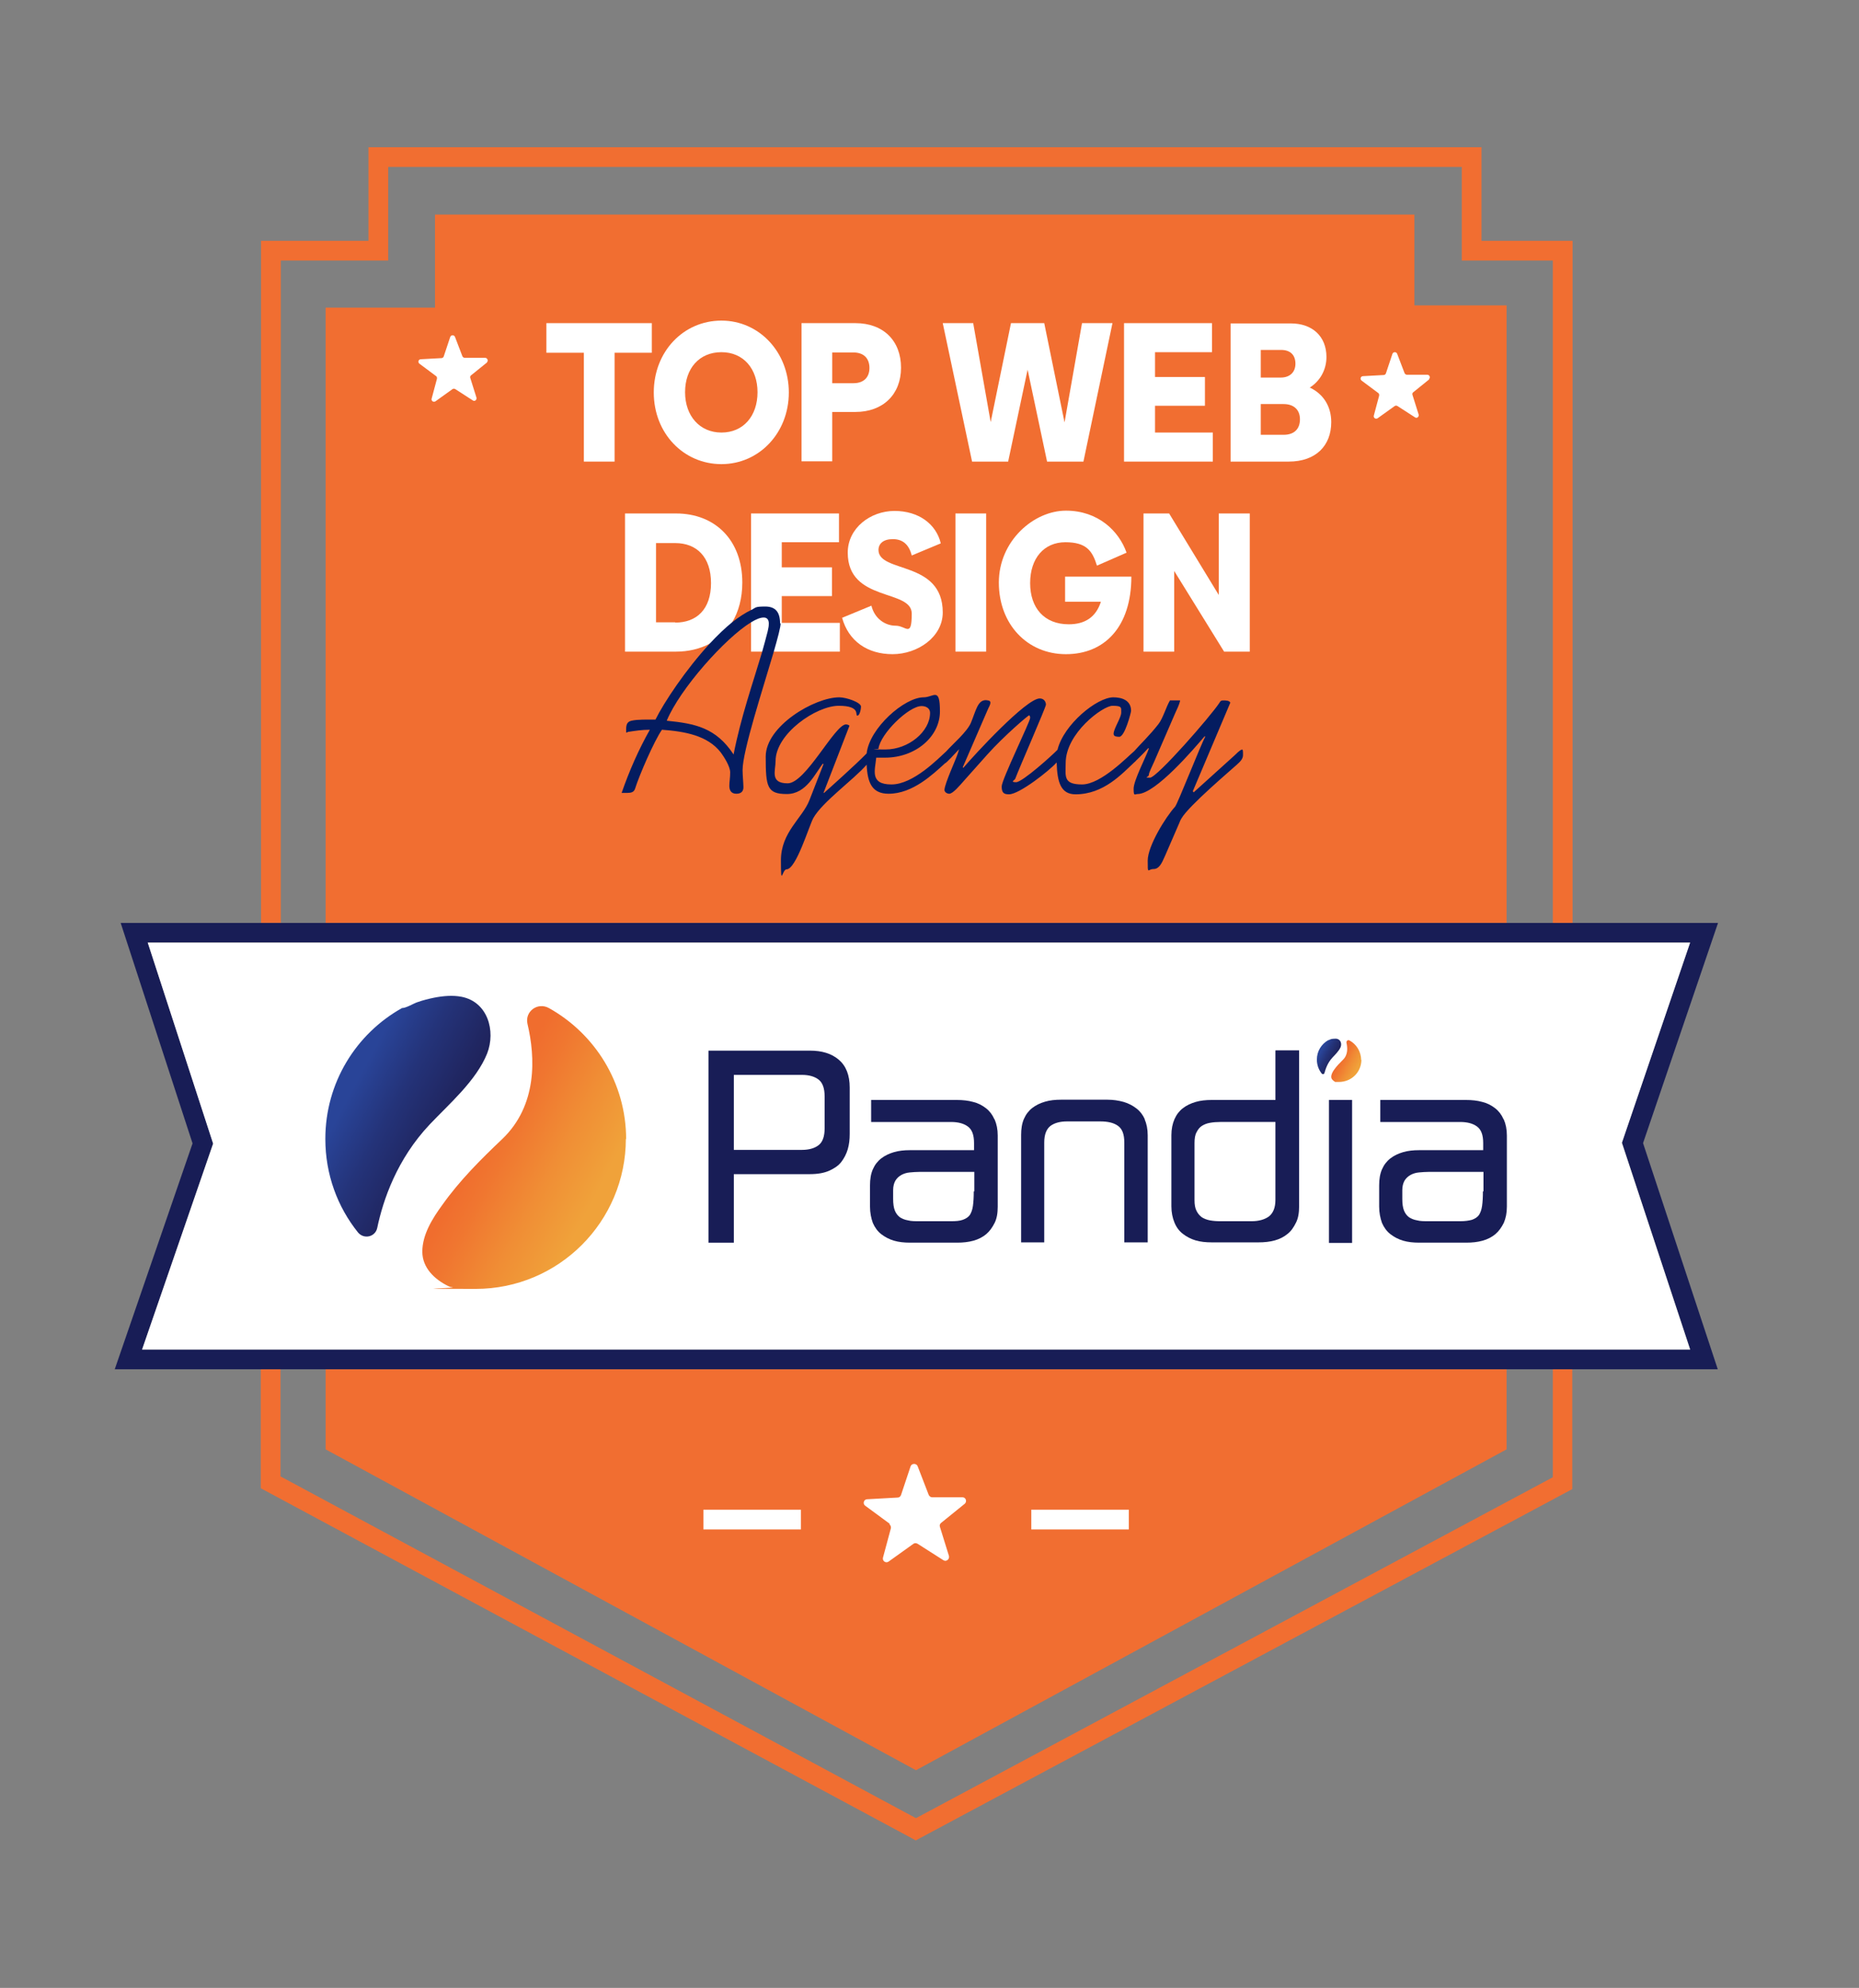
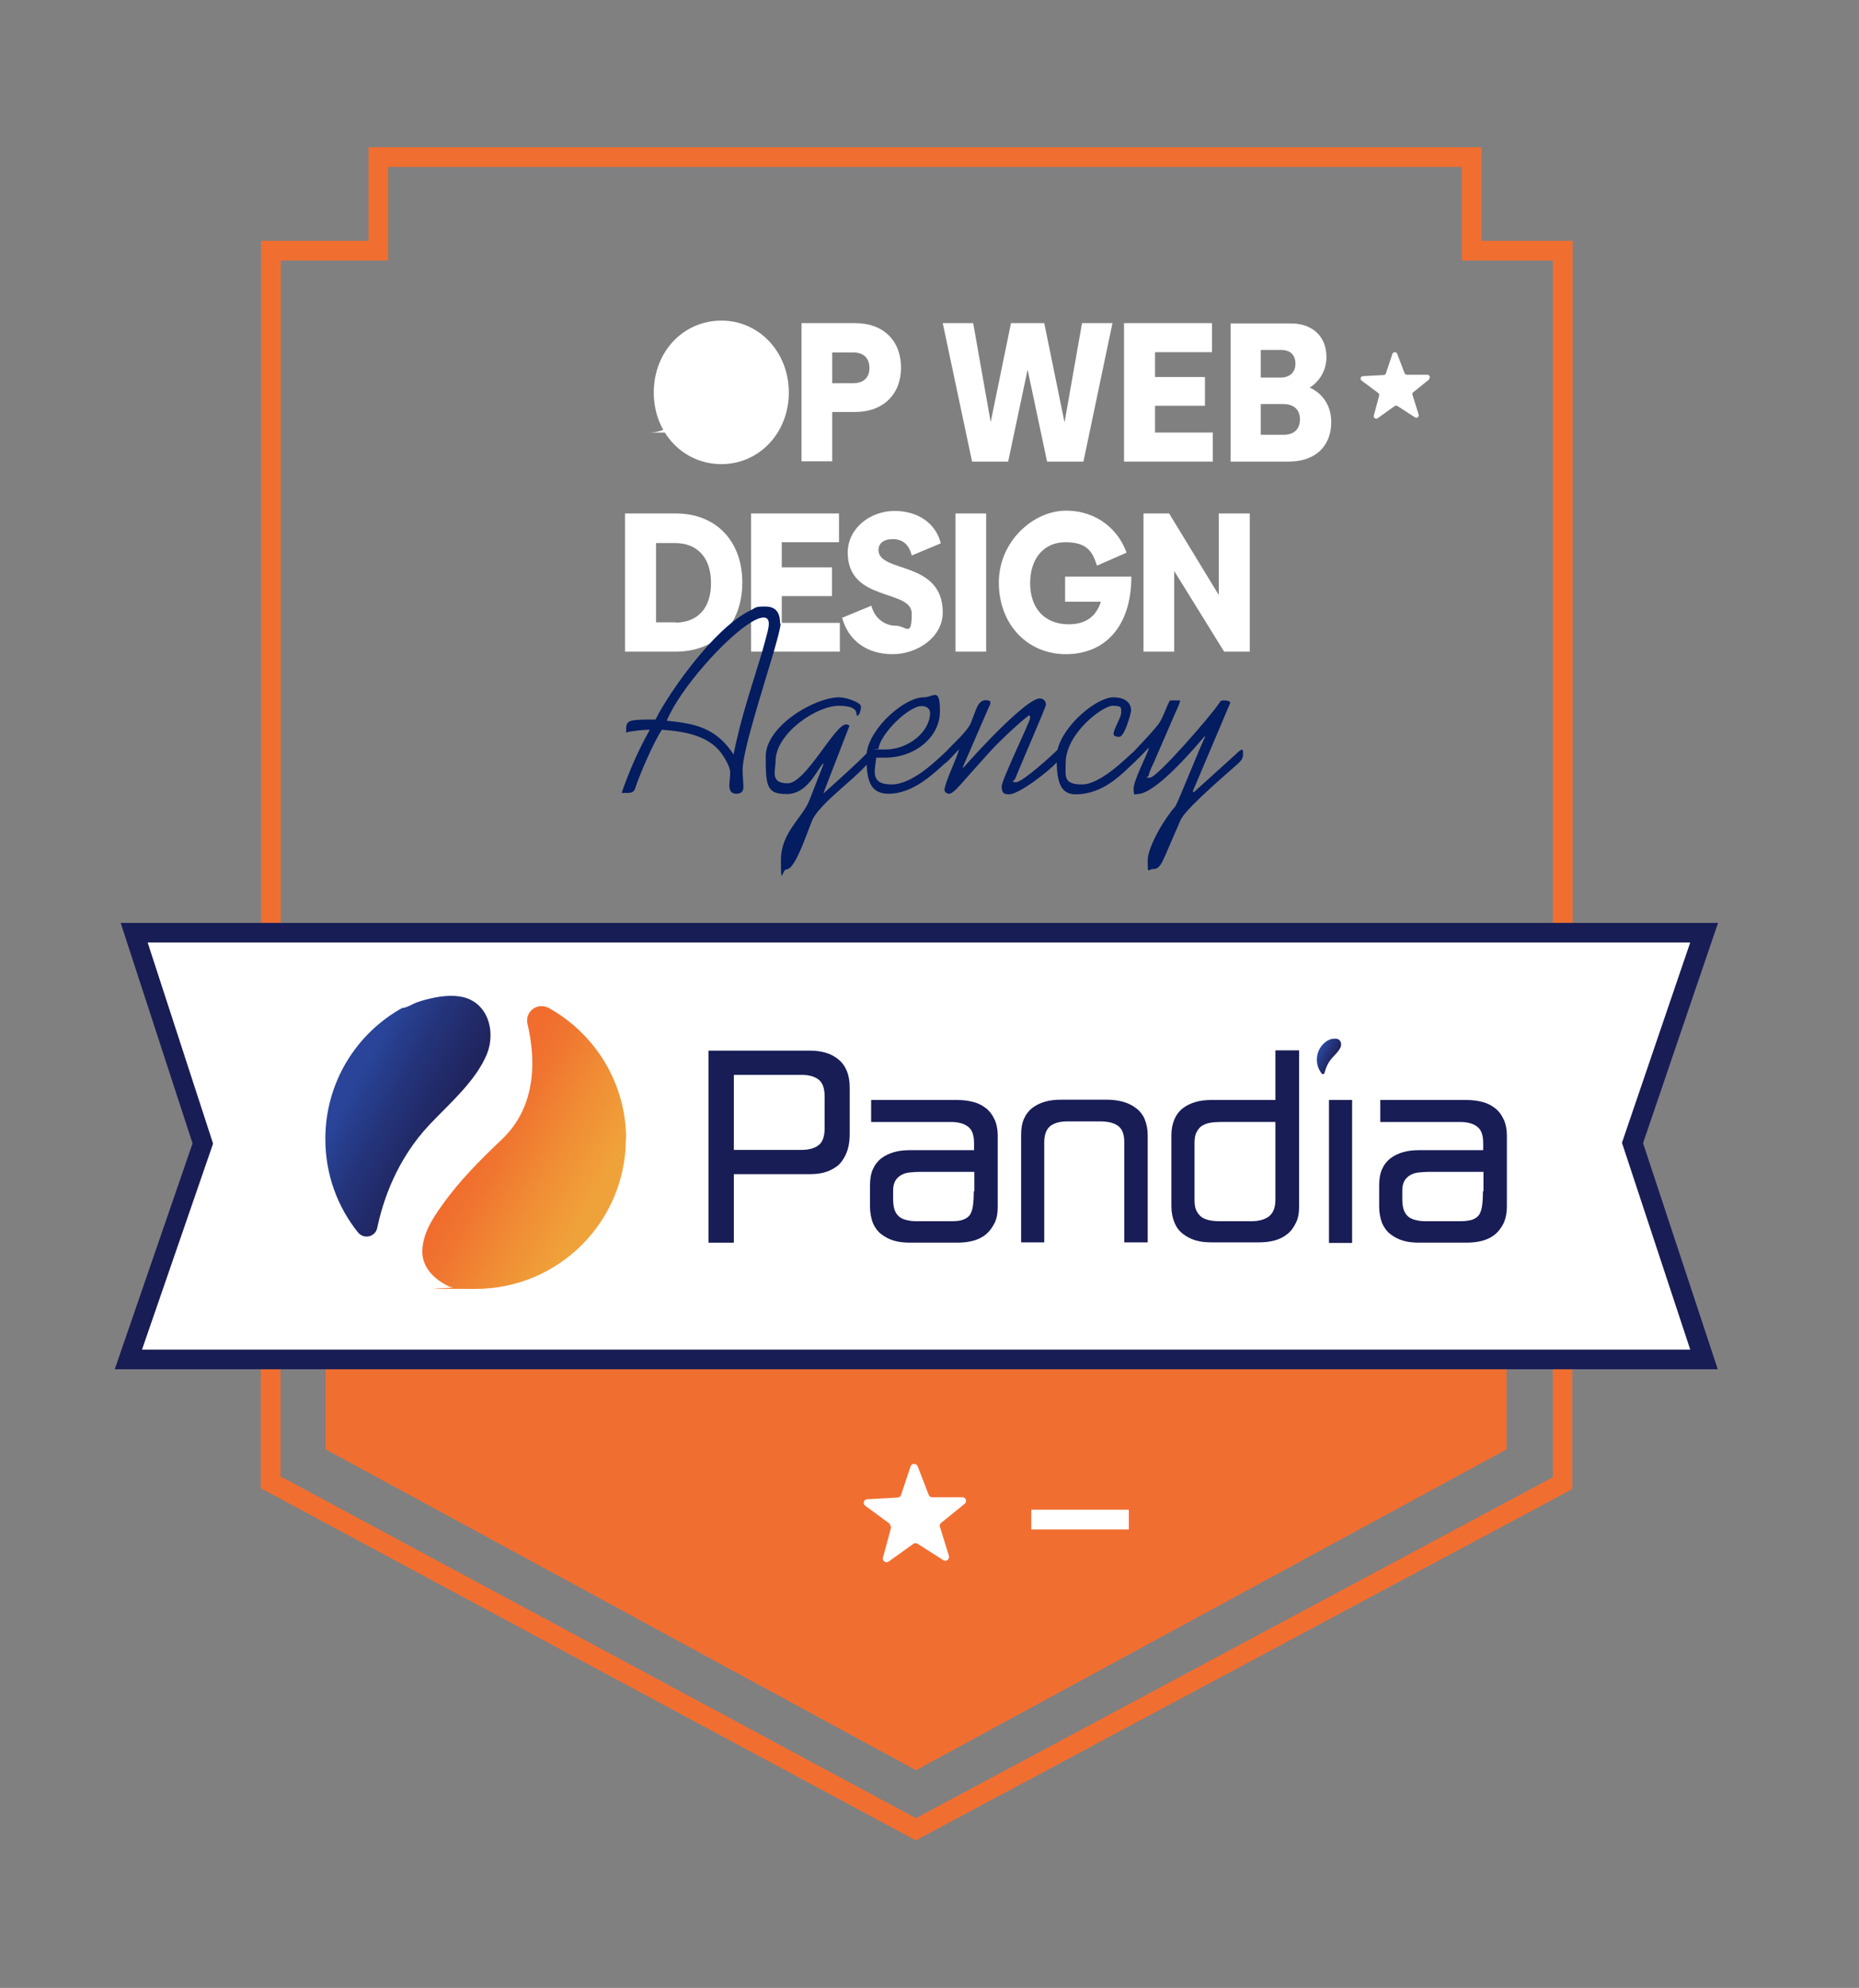
<svg xmlns="http://www.w3.org/2000/svg" version="1.1" viewBox="0 0 659.4 705">
  <rect x="0" y="0" width="659.4" height="705" fill="#808080" stroke="none" />
  <defs>
    <style>
      .cls-1 {
        fill: none;
      }

      .cls-2 {
        fill: #041c60;
      }

      .cls-3 {
        fill: url(#linear-gradient-4);
      }

      .cls-4 {
        fill: url(#linear-gradient-3);
      }

      .cls-5 {
        fill: url(#linear-gradient-2);
      }

      .cls-6 {
        fill: #f16e31;
      }

      .cls-7 {
        fill: url(#linear-gradient);
      }

      .cls-8 {
        fill: #fff;
      }

      .cls-9 {
        fill: #181d56;
      }
    </style>
    <linearGradient id="linear-gradient" x1="171.2" y1="301.3" x2="250.8" y2="259.4" gradientTransform="translate(0 704.9) scale(1 -1)" gradientUnits="userSpaceOnUse">
      <stop offset="0" stop-color="#f06d2e" />
      <stop offset=".1" stop-color="#f07630" />
      <stop offset=".3" stop-color="#f08e35" />
      <stop offset=".5" stop-color="#f0a23a" />
    </linearGradient>
    <linearGradient id="linear-gradient-2" x1="160.7" y1="301.7" x2="91.2" y2="339.2" gradientTransform="translate(0 704.9) scale(1 -1)" gradientUnits="userSpaceOnUse">
      <stop offset="0" stop-color="#1e2158" />
      <stop offset=".1" stop-color="#202661" />
      <stop offset=".3" stop-color="#243379" />
      <stop offset=".5" stop-color="#294498" />
    </linearGradient>
    <linearGradient id="linear-gradient-3" x1="475.4" y1="329.1" x2="487.2" y2="322.9" gradientTransform="translate(0 704.9) scale(1 -1)" gradientUnits="userSpaceOnUse">
      <stop offset="0" stop-color="#f06d2e" />
      <stop offset=".1" stop-color="#f07630" />
      <stop offset=".3" stop-color="#f08e35" />
      <stop offset=".5" stop-color="#f0a23a" />
    </linearGradient>
    <linearGradient id="linear-gradient-4" x1="473.8" y1="329.2" x2="463.5" y2="334.8" gradientTransform="translate(0 704.9) scale(1 -1)" gradientUnits="userSpaceOnUse">
      <stop offset="0" stop-color="#1e2158" />
      <stop offset=".1" stop-color="#202661" />
      <stop offset=".3" stop-color="#243379" />
      <stop offset=".5" stop-color="#294498" />
    </linearGradient>
  </defs>
  <g>
    <g id="Layer_1">
      <g>
-         <polygon class="cls-6" points="534.4 108.3 534.4 327.3 115.5 327.3 115.5 109.1 154.3 109.1 154.3 76.1 501.7 76.1 501.7 108.3 534.4 108.3" />
        <g>
          <path class="cls-1" d="M249.8,562.5h172.9v-56.8h-172.9v56.8ZM374.8,535.4h34.6v7h-34.6v-7ZM316.6,531.8l10.8-.6c.5,0,1-.4,1.2-.9l3.4-10.2c.4-1.2,2-1.2,2.5,0l3.9,10.1c.2.5.7.8,1.2.8h10.8c1.2,0,1.8,1.6.8,2.4l-8.4,6.8c-.4.3-.6.9-.4,1.4l3.2,10.3c.4,1.2-.9,2.2-2,1.5l-9.1-5.8c-.5-.3-1-.3-1.5,0l-8.8,6.3c-1,.7-2.3-.2-2-1.4l2.8-10.4c.1-.5,0-1.1-.5-1.4l-8.7-6.4c-1-.7-.5-2.3.7-2.3ZM258.6,535.4h34.6v7h-34.6v-7Z" />
          <polygon class="cls-6" points="115.5 485.6 115.5 485.6 115.5 514 324.9 627.8 534.4 514 534.4 485.6 115.5 485.6" />
        </g>
        <path class="cls-6" d="M550.8,485.6v38.3l-225.9,120.9-225.4-121.2v-38h-7v42.2l230.7,124,1.6.9,232.9-124.6v-42.5h-7ZM525.5,85.4v-33.2H130.7v33.2h-38.1v241.9h7V92.4h38.1v-33.2h380.8v33.2h32.3v234.9h7V85.4h-32.3Z" />
        <path class="cls-9" d="M609.2,327.3H42.8l25.5,78.2-27.6,80.1h568.6l-26.5-80.2,26.6-78.1ZM599.5,478.6H50.4l25.2-73.1-23.2-71.3h547.1l-24.2,71,24.2,73.3Z" />
        <polygon class="cls-8" points="599.5 478.6 50.4 478.6 75.6 405.6 52.4 334.3 599.5 334.3 575.3 405.3 599.5 478.6" />
        <g>
-           <polygon class="cls-8" points="231.2 114.6 193.8 114.6 193.8 125.1 207.1 125.1 207.1 163.7 218 163.7 218 125.1 231.2 125.1 231.2 114.6" />
-           <path class="cls-8" d="M255.9,113.7c-13.5,0-24,11-24,25.5s10.6,25.4,24,25.4,23.9-11.1,23.9-25.4-10.5-25.5-23.9-25.5ZM255.9,153.4c-7.7,0-12.9-5.9-12.9-14.3s5-14.2,12.9-14.2,12.8,6,12.8,14.2c0,8.4-5,14.3-12.8,14.3Z" />
+           <path class="cls-8" d="M255.9,113.7c-13.5,0-24,11-24,25.5s10.6,25.4,24,25.4,23.9-11.1,23.9-25.4-10.5-25.5-23.9-25.5ZM255.9,153.4c-7.7,0-12.9-5.9-12.9-14.3c0,8.4-5,14.3-12.8,14.3Z" />
          <path class="cls-8" d="M303.4,114.6h-19.1v49h10.9v-17.5h8.2c9.8,0,16.2-6.2,16.2-15.7s-6.2-15.8-16.2-15.8ZM302.7,135.9h-7.5v-10.9h7.5c3.9,0,5.7,2.3,5.7,5.5,0,3.1-1.8,5.4-5.7,5.4Z" />
          <polygon class="cls-8" points="357.6 163.7 364.5 131.1 371.4 163.7 384.3 163.7 394.6 114.6 383.8 114.6 377.6 149.8 370.4 114.6 358.6 114.6 351.4 149.7 345.2 114.6 334.4 114.6 344.8 163.7 357.6 163.7" />
          <polygon class="cls-8" points="430.2 153.4 409.7 153.4 409.7 143.9 427.4 143.9 427.4 133.7 409.7 133.7 409.7 124.9 429.9 124.9 429.9 114.6 398.7 114.6 398.7 163.7 430.2 163.7 430.2 153.4" />
          <path class="cls-8" d="M464.5,137.5c3.7-2.3,6-6.3,6-10.9,0-7.3-5-11.9-12.6-11.9h-21.4v49h20.6c9.7,0,15.1-5.7,15.1-14,0-5.5-2.7-9.9-7.5-12.2ZM447.2,124.1h7.2c3.4,0,5.1,1.9,5.1,4.9s-2,4.9-5.2,4.9h-7.1v-9.8h0ZM455.3,154.2h-8.1v-10.9h8.1c3.5,0,5.8,1.9,5.8,5.4s-2.1,5.5-5.8,5.5Z" />
          <path class="cls-8" d="M239.8,182.1h-18.1v49h18.1c4.4,0,8.5-1,11.9-2.8,3.3-1.8,6-4.4,8-7.6,2.3-3.8,3.6-8.6,3.6-14.1,0-15-9.6-24.5-23.5-24.5ZM239.5,220.7h-6.8v-28.1h6.8c7.6,0,12.7,4.9,12.7,14.2s-5.1,14-12.7,14Z" />
          <polygon class="cls-8" points="277.3 211.4 295.1 211.4 295.1 201.2 277.3 201.2 277.3 192.3 297.6 192.3 297.6 182.1 266.4 182.1 266.4 231.1 297.9 231.1 297.9 220.9 277.3 220.9 277.3 211.4" />
          <path class="cls-8" d="M311.6,195.1c0-2.3,1.7-3.9,5.1-3.9s5.7,1.8,6.7,5.8l10.3-4.3c-1.6-6.8-7.8-11.5-16.4-11.5s-16.6,6.1-16.6,14.8c0,17.6,22.7,12.8,22.7,21.6s-2,4.3-5.7,4.3-7.5-2.5-8.6-7.1l-10.4,4.3c2.3,8.3,9,12.9,17.9,12.9s17.8-6.1,17.8-14.8c0-18.6-22.8-13.8-22.8-22.2Z" />
          <rect class="cls-8" x="338.9" y="182.1" width="10.9" height="49" />
          <path class="cls-8" d="M377.9,213.4h12.6c-1.8,5.6-5.8,8-11.4,8-8.7,0-13.7-5.8-13.7-14.6s4.9-14.5,12.5-14.5,9.6,3.2,11.2,8.3l10.5-4.6c-2.7-7.7-10.1-14.9-21.5-14.9s-23.8,10.7-23.8,25.5,10.1,25.4,23.8,25.4,23.2-9.7,23.2-27.5h-23.5v8.9h0Z" />
          <polygon class="cls-8" points="432.3 211 414.7 182.1 405.6 182.1 405.6 231.1 416.5 231.1 416.5 202.5 434.2 231.1 443.3 231.1 443.3 182.1 432.3 182.1 432.3 211" />
        </g>
        <g>
          <path class="cls-2" d="M276.7,221.2c0-4-1.5-6.1-5.3-6.1s-3.2.4-4.9,1.2c-2.1,1-4.4,2.5-6.7,4.3-2.6,2.1-5.4,4.8-8,7.6-8.5,9.2-16.3,20.9-19.3,27-2.8,0-6.4-.1-8.5.4-1.2.3-1.9.9-1.9,3s0,.9,1.1.9c2-.3,4.5-.7,7.3-.7-4,7.1-7.3,14.6-10,22.4h2c1.3,0,2.4-.2,2.8-1.6,1.4-4.5,6.7-16.8,9.5-20.8,8.1.6,16.2,2,20.9,8.1,1.1,1.5,3.3,4.9,3.3,7s-.3,3.3-.3,4.8.6,2.8,2.5,2.8,2.5-1.1,2.5-2.3-.3-4.4-.3-6.1c0-6.8,7.2-28.8,11.1-42.1,1.4-4.9,2.4-8.6,2.4-10ZM260.1,267.4c-6.2-9.3-13.5-10.8-23.6-11.8,4.6-11.2,20.7-29.3,29.9-34.9,1.8-1.1,3.3-1.7,4.5-1.7s1.8.8,1.8,2.1-.2,1.7-.4,2.8c-.6,2.4-1.3,4.9-2,7.4-3.3,11.1-7.5,23-10.1,36.3Z" />
          <path class="cls-2" d="M440.4,265.9c-.5,0-2.1,1.6-2.5,2l-14.5,13.1-.3-.4,13.3-31.4c-.3-.8-1.7-.8-2.5-.8s-1,.2-1.4.9c-3,4.6-22.1,26.5-24.6,26.5s-.4-.2-.4-1,1.3-3.3,1.9-4.7l7.5-17.3c.6-1.4,1.4-2.8,1.7-4.4h-3.6c-1.3,2.1-2.5,6.4-4.1,8.4-3.1,4-6.7,7.4-8.6,9.6-2.1,1.7-11.7,11.8-18.5,11.8s-5.8-3-5.8-7.6c0-10.6,13.2-20.3,16.6-20.3s3.1.6,3.1,2.4-2.5,5.4-2.7,7.4c0,.5,0,1.2,2,1.2s4.2-8.7,4.2-9.2c0-3.9-3.5-4.8-6.3-4.8-5.8,0-17.6,9.6-19.8,18.6-1.6,1.7-12.4,11.5-14.7,11.5s-.4-.8-.3-1.2c1.5-4,10.9-25.4,10.9-26.3s-.6-2.2-2.2-2.2c-4.8,0-23.2,20-27.1,24.6l-.2-.2,8.8-20.3c.3-.8,1-1.8,1-2.6s-.8-.8-1.6-.9c-2.9,0-3.5,3.6-5.3,8-1.4,3.3-6.4,7.5-8.8,10.2-2.8,2.5-11.6,11.7-19.4,11.7s-5.8-5.1-5.4-9.5h3.1c10.9,0,19.5-7.5,19.5-16.4s-2.2-5-5.8-5c-6.8,0-19.2,10.9-20.2,19.9-4,4.1-13.3,12.4-15.1,14h-.2l9.2-23.8c0-.2-.8-.5-1.2-.5-4,0-14.3,20.9-20.7,20.9s-4.3-4.5-4.3-7.9c0-9.7,14.4-19.6,22.4-19.6s5.7,3.5,6.6,3.5,1.3-2.5,1.3-3.2c0-1.5-5.2-3.3-7.7-3.3-8.8,0-26.1,10.2-26.1,21s.5,13.3,7.5,13.3,10.1-7.5,12.8-10.8l.2.2-5,12.8c-2.5,6.4-10.1,11.3-10.1,21.3s.4,3.2,2,3.2c3.4,0,8-15.5,9.5-18.2,3.3-5.8,14.2-13.5,18.9-18.9.3,6.4,1.9,10.3,7.8,10.3,8.6,0,15.8-7,20-10.8,0,0,0,0,0,0,.4,0,3.6-3.5,5-5l-.5,1.6c-.7,2.2-4.5,10.3-4.7,12.8,0,.9,1,1.4,1.7,1.4,1.3,0,3.8-3,5.3-4.7l8.2-9.2c6-6.7,14.5-13.9,14.8-13.9s.4.5.4.9c0,1.3-10.1,21.9-10.1,24.3s.9,2.8,2.6,2.8c3.7,0,14.4-8.5,16.7-11.1,0,0,.1-.1.2-.2.2,7.1,1.5,11.3,6.7,11.3,10,0,16.5-7.3,21-11.5.2-.1.3-.3.5-.5,1.6-1.5,4-4,4.3-4.4l.2.2c-1,2.9-5.4,11.3-5.4,14.2s.4,1.9,1.4,1.9c6.4,0,20.2-16.3,23.8-20.5l.2.2c-1.5,2.6-9.8,23.8-10.7,24.8-3.3,3.6-9.7,13.9-9.7,19.1s0,3,2,3,2.9-1.8,4.2-4.8l4.9-11.3c.4-.9.4-1.1.9-1.9,2.6-4.5,18-17.5,19.6-19,1.1-1,2.2-2,2.2-3.4s0-2-.4-2ZM326.9,250.4c1.6,0,3,.8,3,2.4,0,6.7-7.7,13-15.8,13s-1.7-.1-2.5-.3c.7-5.3,10.7-15.1,15.3-15.1Z" />
        </g>
        <path class="cls-9" d="M297.5,375.8c-2.6-2.2-6-3.2-10.2-3.2h-36v68.1h9v-24.3h27c2.7,0,5-.4,6.8-1.2,1.8-.8,3.3-1.8,4.3-3.1s1.8-2.8,2.3-4.5.7-3.5.7-5.5v-16.4c0-4.4-1.3-7.7-3.9-9.9ZM292.5,400.2c0,2.8-.7,4.8-2.1,5.9-1.4,1.1-3.4,1.7-5.9,1.7h-24.2v-26.6h24.2c2.5,0,4.5.6,5.9,1.7,1.4,1.1,2.1,3.1,2.1,5.9v11.4Z" />
        <path class="cls-9" d="M352.7,396.9c-.7-1.6-1.7-2.9-3-3.9-1.3-1-2.8-1.8-4.5-2.2-1.8-.5-3.7-.7-5.8-.7h-30.4v7.8h28.3c2.5,0,4.5.5,6,1.6,1.5,1.1,2.2,3,2.2,5.9v2.5h-22.7c-2.1,0-4,.2-5.7.7-1.7.5-3.2,1.2-4.5,2.2-1.3,1-2.3,2.3-3,3.9-.7,1.6-1,3.5-1,5.7v7.5c0,2.2.4,4.1,1,5.8.7,1.6,1.7,3,3,4,1.3,1,2.8,1.8,4.5,2.3,1.7.5,3.6.7,5.7.7h16.7c2.1,0,4-.2,5.8-.7,1.8-.5,3.3-1.3,4.5-2.3,1.2-1,2.2-2.4,3-4s1.1-3.5,1.1-5.8v-25.2c0-2.2-.4-4.1-1.1-5.7ZM345.4,422.5c0,2.1-.1,3.8-.3,5.2-.2,1.4-.6,2.4-1.1,3.2-.6.8-1.4,1.3-2.5,1.7s-2.5.5-4.2.5h-11.1c-1.6,0-3,0-4.1-.3-1.2-.2-2.1-.6-2.9-1.1-.8-.6-1.4-1.4-1.8-2.4-.4-1-.6-2.4-.6-4.1v-3.1c0-1.4.3-2.5.8-3.4.5-.8,1.2-1.5,2.1-2,.9-.5,1.9-.8,3-.9,1.1-.1,2.3-.2,3.5-.2h19.4v6.9h0Z" />
        <path class="cls-9" d="M406.1,397c-.7-1.6-1.7-2.9-3-3.9s-2.8-1.8-4.5-2.3c-1.8-.5-3.7-.8-5.8-.8h-16.4c-2.1,0-4,.2-5.7.7-1.7.5-3.2,1.2-4.5,2.2-1.3,1-2.3,2.3-3,3.9s-1,3.5-1,5.7v38.1h8.2v-35.4c0-2.9.8-4.8,2.2-5.9,1.5-1.1,3.5-1.6,5.9-1.6h11.8c2.7,0,4.8.5,6.3,1.6,1.5,1.1,2.2,3,2.2,5.9v35.4h8.3v-38c0-2.2-.4-4.1-1.1-5.7Z" />
        <path class="cls-9" d="M452.4,372.6v17.5h-22.6c-2.1,0-4,.2-5.7.7-1.7.5-3.2,1.2-4.5,2.2-1.3,1-2.3,2.3-3,3.9s-1.1,3.5-1.1,5.7v25.2c0,2.2.4,4.1,1.1,5.8s1.7,3,3,4c1.3,1,2.8,1.8,4.5,2.3,1.7.5,3.6.7,5.7.7h16.6c2.1,0,4-.2,5.8-.7,1.8-.5,3.3-1.3,4.5-2.3,1.3-1,2.2-2.4,3-4s1.1-3.5,1.1-5.8v-55.3h-8.3ZM452.4,425.5c0,2.8-.8,4.7-2.3,5.9-1.5,1.1-3.6,1.7-6.2,1.7h-11.1c-1.3,0-2.5-.1-3.6-.3-1.1-.2-2.1-.6-2.9-1.1-.8-.6-1.4-1.3-1.9-2.3-.5-1-.7-2.2-.7-3.8v-20.2c0-1.6.2-2.9.7-3.8.5-1,1.1-1.8,1.9-2.3.8-.5,1.7-.9,2.9-1.1,1.1-.2,2.3-.3,3.6-.3h19.6v27.7Z" />
        <path class="cls-9" d="M471.4,390.1v50.7h8.2v-50.7h-8.2Z" />
        <path class="cls-9" d="M533.3,396.9c-.7-1.6-1.7-2.9-3-3.9-1.3-1-2.8-1.8-4.5-2.2-1.8-.5-3.7-.7-5.8-.7h-30.4v7.8h28.3c2.5,0,4.5.5,6,1.6,1.5,1.1,2.2,3,2.2,5.9v2.5h-22.7c-2.1,0-4,.2-5.7.7-1.7.5-3.2,1.2-4.5,2.2-1.3,1-2.3,2.3-3,3.9-.7,1.6-1,3.5-1,5.7v7.5c0,2.2.4,4.1,1,5.8.7,1.6,1.7,3,3,4,1.3,1,2.8,1.8,4.5,2.3,1.7.5,3.6.7,5.7.7h16.7c2.1,0,4-.2,5.8-.7,1.8-.5,3.3-1.3,4.5-2.3,1.2-1,2.2-2.4,3-4,.7-1.6,1.1-3.5,1.1-5.8v-25.2c0-2.2-.4-4.1-1.1-5.7ZM526,422.5c0,2.1-.1,3.8-.3,5.2-.2,1.4-.6,2.4-1.1,3.2-.6.8-1.4,1.3-2.5,1.7-1.1.3-2.5.5-4.2.5h-11.1c-1.6,0-3,0-4.1-.3-1.2-.2-2.1-.6-2.9-1.1-.8-.6-1.4-1.4-1.8-2.4-.4-1-.6-2.4-.6-4.1v-3.1c0-1.4.3-2.5.8-3.4.5-.8,1.2-1.5,2.1-2,.9-.5,1.9-.8,3-.9,1.1-.1,2.3-.2,3.5-.2h19.4v6.9Z" />
-         <path class="cls-8" d="M172.8,128.5l-5.7,4.6c-.3.2-.4.6-.3.9l2.2,7c.2.8-.6,1.5-1.3,1l-6.2-4c-.3-.2-.7-.2-1,0l-6,4.3c-.7.5-1.6-.1-1.4-.9l1.9-7.1c0-.4,0-.7-.3-.9l-5.9-4.4c-.7-.5-.4-1.6.5-1.6l7.3-.4c.4,0,.7-.3.8-.6l2.3-6.9c.3-.8,1.4-.8,1.7,0l2.6,6.8c.1.3.5.6.8.6h7.3c.8,0,1.2,1.1.6,1.6Z" />
        <path class="cls-8" d="M507,134.5l-5.7,4.6c-.3.2-.4.6-.3.9l2.2,7c.2.8-.6,1.5-1.3,1l-6.2-4c-.3-.2-.7-.2-1,0l-6,4.3c-.7.5-1.6-.1-1.4-.9l1.9-7.1c0-.4,0-.7-.3-.9l-5.9-4.4c-.7-.5-.4-1.6.5-1.6l7.3-.4c.4,0,.7-.3.8-.6l2.3-6.9c.3-.8,1.4-.8,1.7,0l2.6,6.8c.1.3.5.6.8.6h7.3c.8,0,1.2,1.1.5,1.6Z" />
        <g>
          <path class="cls-7" d="M222,403.8c0,29.4-23.8,53.3-53.3,53.3s-5.6-.2-8.3-.6c-.5,0-1-.2-1.4-.4-4.9-2.4-9.2-6.5-9.2-12.2,0-6.1,3.6-11.8,7.1-16.6,6.1-8.6,13.6-16.1,21.2-23.3,12.6-12,11.8-29.1,9-40.9-1-4.4,3.6-7.8,7.6-5.6,16.3,9.1,27.4,26.5,27.4,46.6Z" />
          <path class="cls-5" d="M152.4,398.8c-11.6,12.3-16.5,26.7-18.6,36.7-.7,3.2-4.7,4.1-6.8,1.6-7.3-9.1-11.6-20.6-11.6-33.2,0-19.9,10.9-37.3,27.2-46.4,0,0,0,0,0,0,1.5,0,4-1.6,5.5-2.1,2-.7,4-1.2,6-1.6,3.1-.6,6.5-.9,9.6-.3,9.3,1.8,12.2,12.1,9.1,20.1-3.9,9.7-13.5,17.9-20.5,25.3Z" />
        </g>
        <g>
-           <path class="cls-4" d="M482.9,375.8c0,4.4-3.5,7.9-7.9,7.9s-.8,0-1.2,0c0,0-.1,0-.2,0-.7-.4-1.4-1-1.4-1.8,0-.9.5-1.8,1-2.5.9-1.3,2-2.4,3.1-3.5,1.9-1.8,1.7-4.3,1.3-6.1-.1-.6.5-1.2,1.1-.8,2.4,1.3,4.1,3.9,4.1,6.9Z" />
          <path class="cls-3" d="M472.6,375.1c-1.7,1.8-2.4,4-2.8,5.4-.1.5-.7.6-1,.2-1.1-1.4-1.7-3.1-1.7-4.9,0-3,1.6-5.5,4-6.9h0c.2,0,.6-.2.8-.3.3-.1.6-.2.9-.2.5,0,1-.1,1.4,0,1.4.3,1.8,1.8,1.3,3-.6,1.4-2,2.7-3,3.8Z" />
        </g>
      </g>
      <g>
        <path class="cls-8" d="M315.5,540.6c.4.3.6.9.5,1.4l-2.8,10.4c-.3,1.2,1,2.1,2,1.4l8.8-6.3c.4-.3,1-.3,1.5,0l9.1,5.8c1,.7,2.3-.3,2-1.5l-3.2-10.3c-.2-.5,0-1.1.4-1.4l8.4-6.8c.9-.8.4-2.3-.8-2.3h-10.8c-.5,0-1-.4-1.2-.9l-3.9-10.1c-.4-1.1-2.1-1.1-2.5,0l-3.4,10.2c-.2.5-.6.9-1.2.9l-10.8.6c-1.2,0-1.7,1.6-.7,2.3l8.7,6.4Z" />
-         <rect class="cls-8" x="249.5" y="535.4" width="34.6" height="7" />
        <rect class="cls-8" x="365.8" y="535.4" width="34.6" height="7" />
      </g>
    </g>
  </g>
</svg>